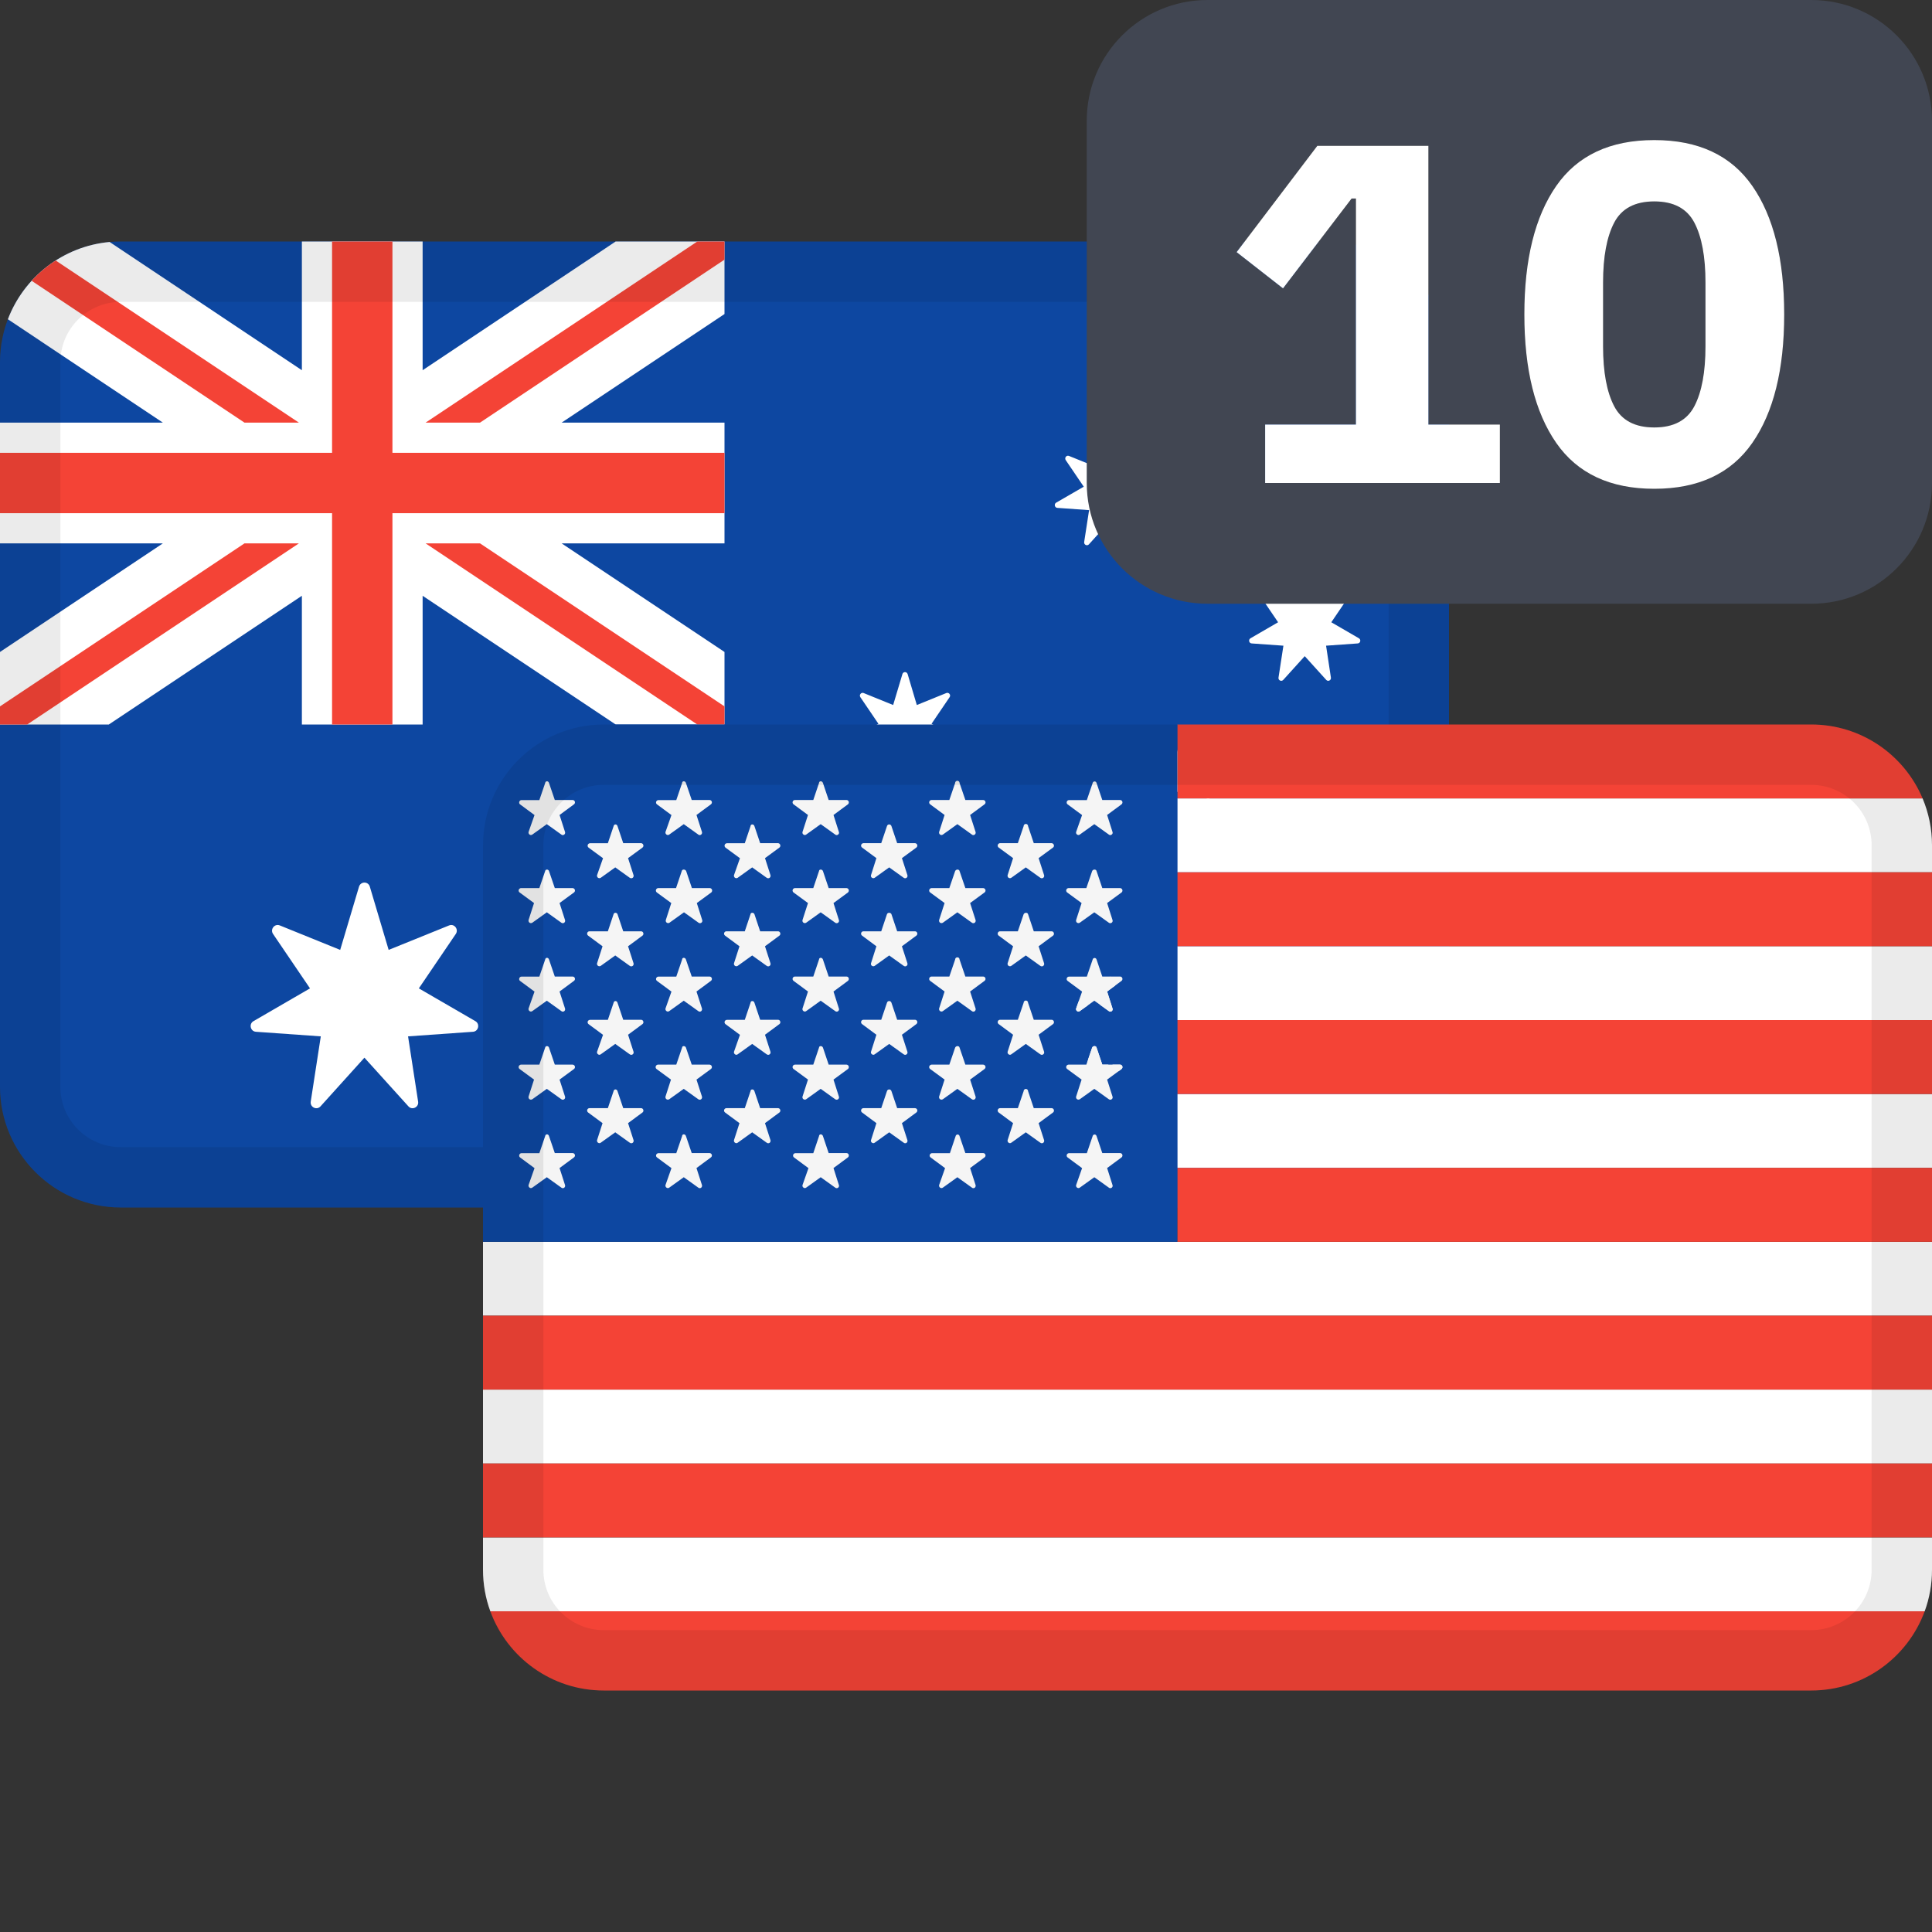
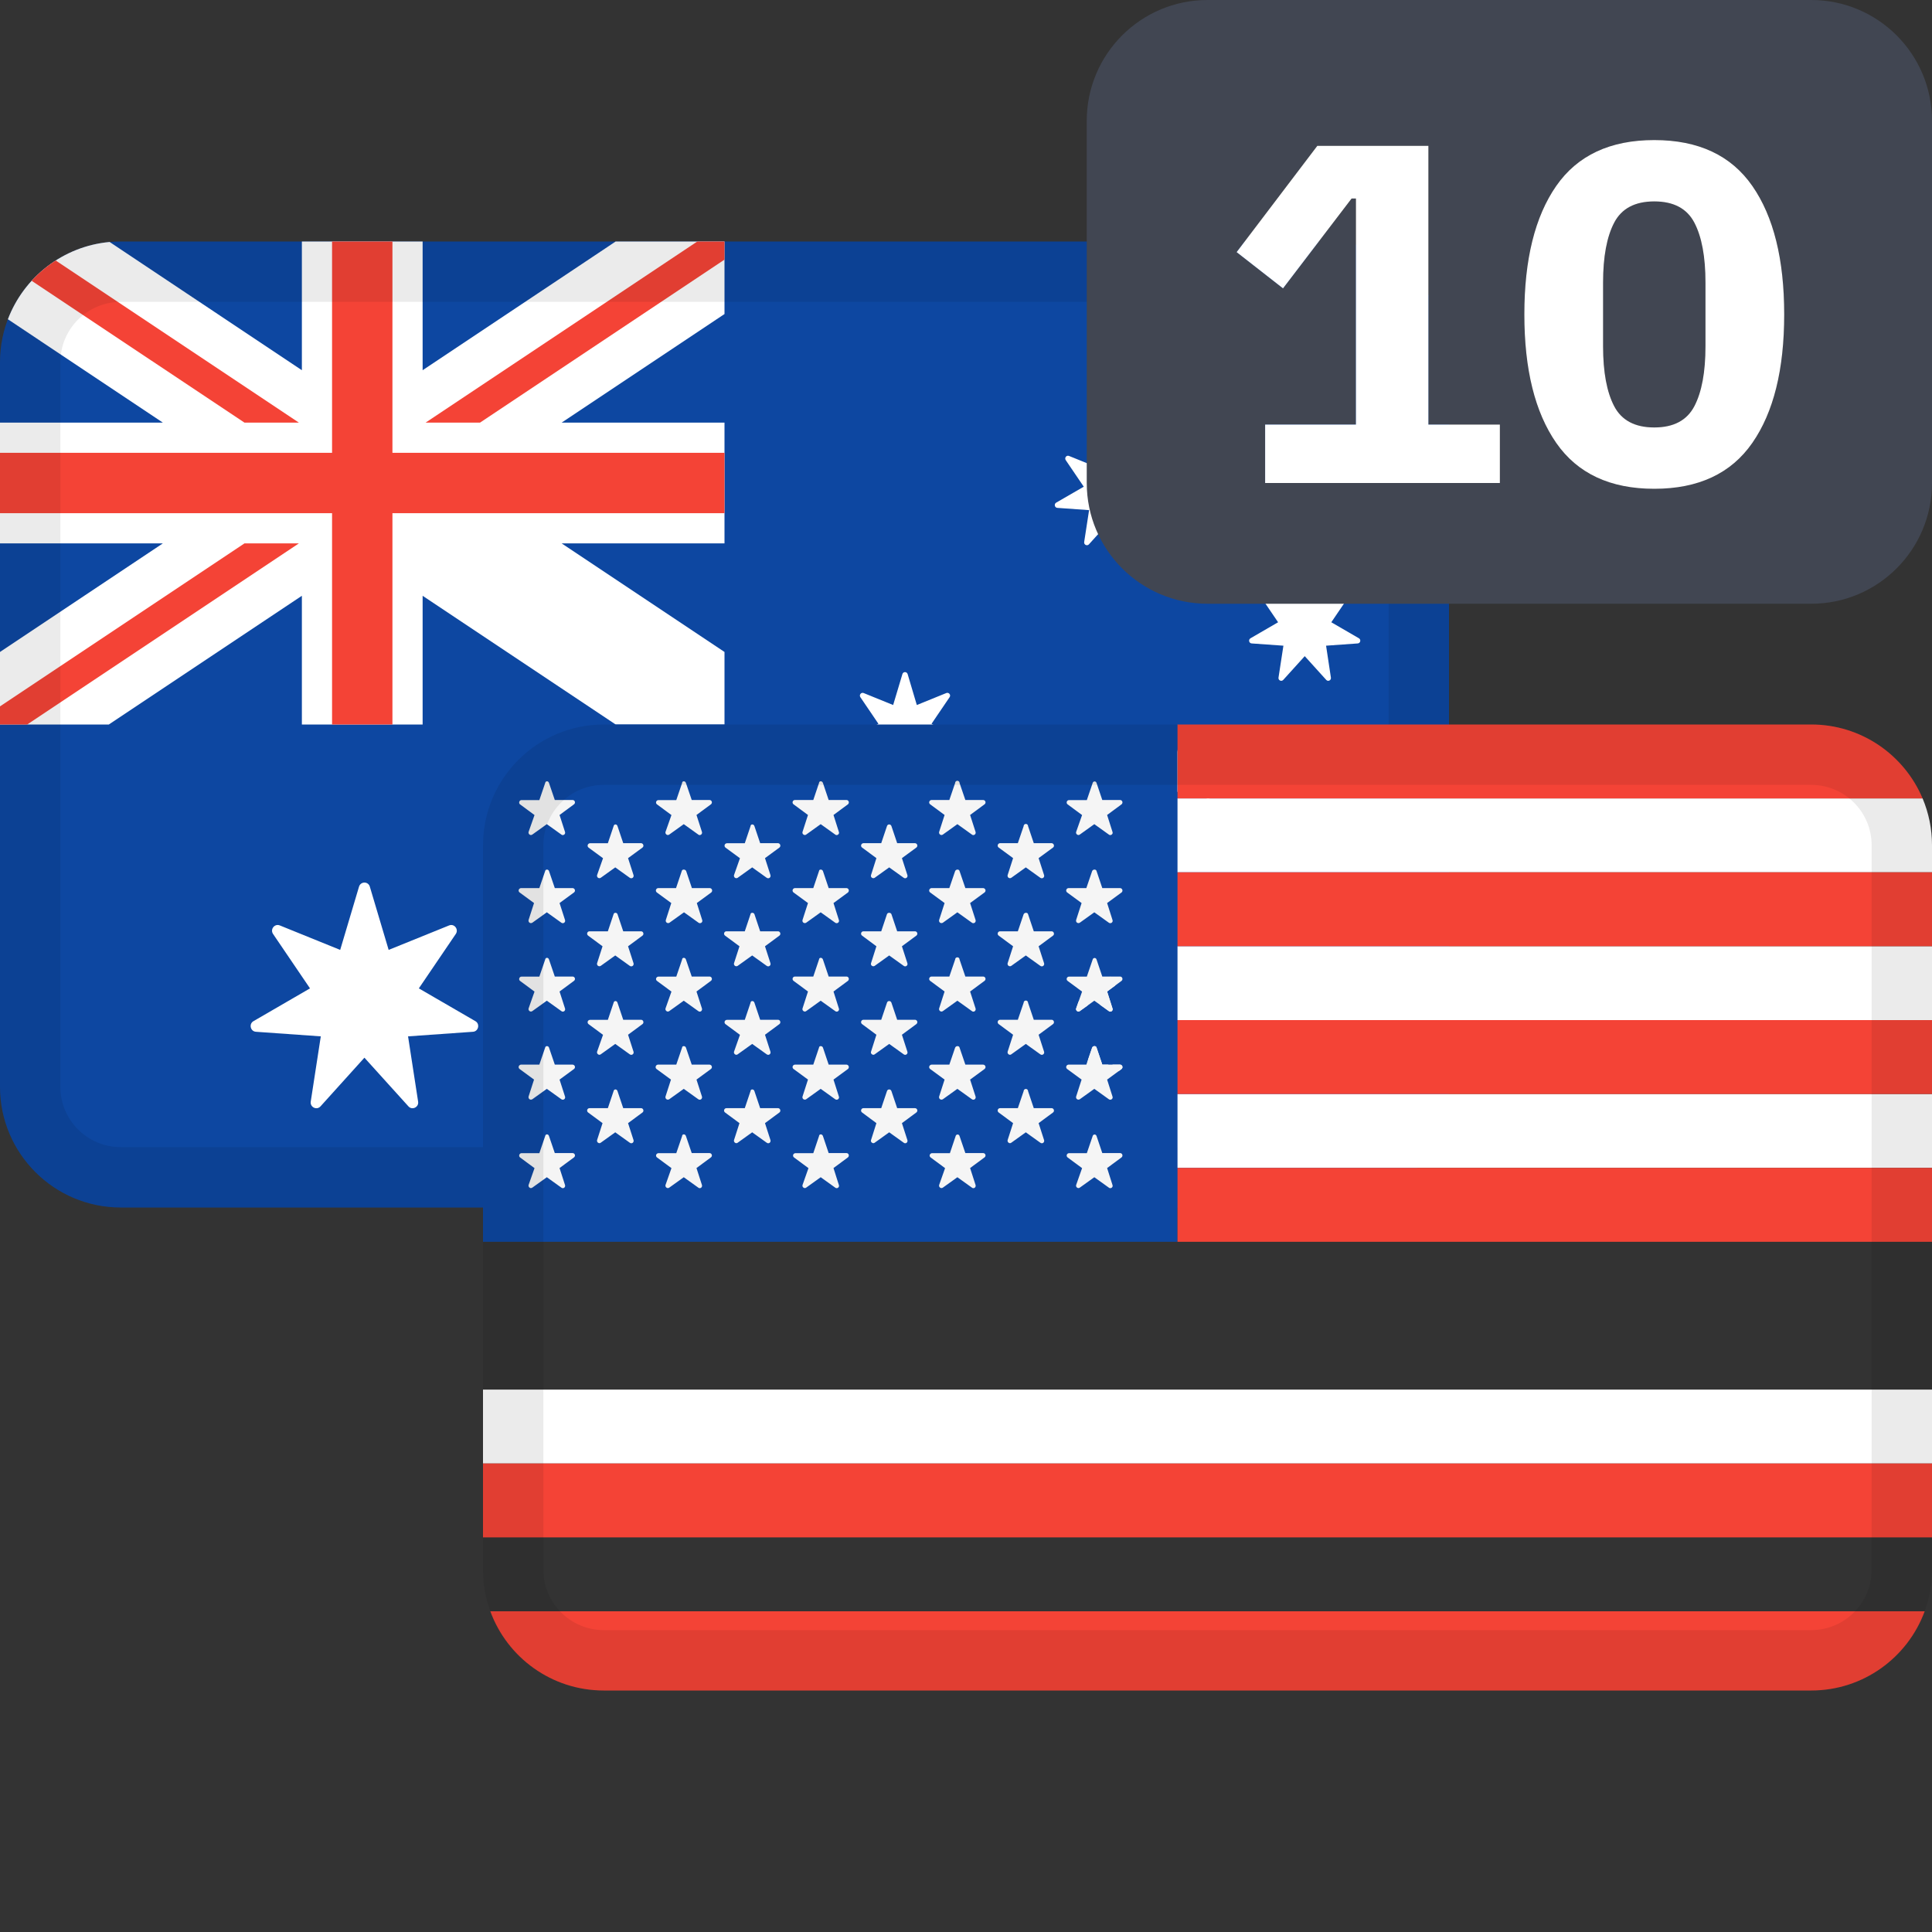
<svg xmlns="http://www.w3.org/2000/svg" width="24" height="24" viewBox="0 0 24 24" fill="none">
  <rect x="0" y="0" width="24" height="24" fill="#333333" stroke="none" />
  <path d="M0 4.5C0 3.672 0.672 3 1.5 3H16.5C17.328 3 18 3.672 18 4.5V13.5C18 14.328 17.328 15 16.5 15H1.5C0.672 15 0 14.328 0 13.5V4.5Z" fill="#0D47A1" />
  <path d="M4.594 11.014L4.828 11.8L5.579 11.496C5.643 11.47 5.701 11.544 5.662 11.602L5.203 12.278L5.905 12.685C5.965 12.719 5.944 12.812 5.876 12.817L5.069 12.874L5.194 13.685C5.205 13.754 5.12 13.795 5.074 13.744L4.527 13.139L3.981 13.744C3.934 13.795 3.85 13.754 3.86 13.685L3.985 12.874L3.179 12.817C3.11 12.812 3.089 12.719 3.149 12.685L3.851 12.278L3.392 11.602C3.353 11.544 3.411 11.47 3.476 11.496L4.226 11.8L4.46 11.014C4.481 10.947 4.574 10.947 4.594 11.014ZM13.826 12.157L13.941 12.541L14.307 12.393C14.339 12.38 14.367 12.416 14.348 12.444L14.124 12.774L14.467 12.973C14.496 12.99 14.486 13.035 14.452 13.038L14.059 13.066L14.119 13.462C14.124 13.496 14.083 13.516 14.061 13.491L13.794 13.195L13.527 13.491C13.504 13.516 13.463 13.496 13.468 13.462L13.529 13.066L13.135 13.038C13.101 13.035 13.091 12.99 13.12 12.973L13.463 12.774L13.239 12.444C13.22 12.416 13.248 12.38 13.28 12.393L13.646 12.541L13.761 12.157C13.771 12.124 13.816 12.124 13.826 12.157ZM14.711 9.063C14.723 9.027 14.774 9.027 14.786 9.063L14.878 9.343L15.168 9.346C15.206 9.346 15.221 9.395 15.191 9.417L14.957 9.593L15.045 9.874C15.056 9.91 15.015 9.94 14.985 9.918L14.749 9.747L14.512 9.918C14.482 9.94 14.441 9.91 14.452 9.874L14.54 9.593L14.306 9.417C14.276 9.395 14.292 9.346 14.329 9.346L14.62 9.343L14.711 9.063ZM11.275 8.374L11.389 8.758L11.756 8.609C11.787 8.597 11.816 8.633 11.796 8.661L11.572 8.991L11.915 9.19C11.944 9.207 11.934 9.252 11.901 9.255L11.507 9.282L11.568 9.679C11.573 9.712 11.532 9.733 11.509 9.707L11.242 9.412L10.975 9.707C10.952 9.732 10.911 9.712 10.916 9.679L10.977 9.282L10.584 9.255C10.55 9.252 10.54 9.207 10.569 9.19L10.912 8.991L10.688 8.661C10.669 8.633 10.697 8.597 10.728 8.609L11.095 8.758L11.21 8.374C11.219 8.341 11.265 8.341 11.275 8.374ZM16.24 7.113L16.355 7.497L16.721 7.348C16.753 7.336 16.781 7.372 16.762 7.4L16.538 7.73L16.881 7.929C16.91 7.946 16.9 7.991 16.866 7.993L16.473 8.021L16.533 8.418C16.538 8.451 16.497 8.471 16.475 8.446L16.208 8.151L15.941 8.446C15.918 8.471 15.877 8.451 15.882 8.418L15.943 8.021L15.549 7.993C15.515 7.991 15.505 7.946 15.534 7.929L15.877 7.73L15.653 7.4C15.634 7.372 15.663 7.336 15.694 7.348L16.061 7.497L16.175 7.113C16.185 7.08 16.23 7.08 16.24 7.113ZM13.826 5.428L13.941 5.812L14.307 5.664C14.339 5.651 14.367 5.687 14.348 5.716L14.124 6.046L14.467 6.244C14.496 6.261 14.486 6.307 14.452 6.309L14.059 6.337L14.119 6.733C14.124 6.767 14.083 6.787 14.061 6.762L13.794 6.466L13.527 6.762C13.504 6.787 13.463 6.767 13.468 6.733L13.529 6.337L13.135 6.309C13.101 6.307 13.091 6.261 13.12 6.244L13.463 6.046L13.239 5.716C13.22 5.687 13.248 5.651 13.28 5.664L13.646 5.812L13.761 5.428C13.771 5.396 13.816 5.396 13.826 5.428Z" fill="white" />
  <path d="M3.75 3V4.599L1.362 3.006C0.782 3.059 0.297 3.443 0.098 3.966L2.023 5.25H1.92225e-06L0 6.75H2.023L1.92225e-06 8.099V9H1.352L3.75 7.401V9H5.25V7.401L7.648 9H9V8.099L6.977 6.75H9V5.25H6.977L9 3.901V3H7.648L5.25 4.599V3H3.75Z" fill="white" />
  <path d="M4.125 3V5.625H0V6.375H4.125V9H4.875V6.375H9V5.625H4.875V3H4.125Z" fill="#F44336" />
  <path d="M8.662 3L5.287 5.25H5.963L9 3.225V3H8.662Z" fill="#F44336" />
  <path d="M1.92225e-06 9L0.338 9L3.713 6.75H3.037L0 8.775L1.92225e-06 9Z" fill="#F44336" />
  <path d="M0.393 3.488L3.037 5.25H3.713L0.692 3.236C0.582 3.307 0.481 3.391 0.393 3.488Z" fill="#F44336" />
-   <path d="M5.963 6.75L9 8.775V9L8.662 9L5.287 6.75H5.963Z" fill="#F44336" />
  <path fill-rule="evenodd" clip-rule="evenodd" d="M16.5 3.75H1.5C1.086 3.75 0.75 4.086 0.75 4.5V13.5C0.75 13.914 1.086 14.25 1.5 14.25H16.5C16.914 14.25 17.25 13.914 17.25 13.5V4.5C17.25 4.086 16.914 3.75 16.5 3.75ZM1.5 3C0.672 3 0 3.672 0 4.5V13.5C0 14.328 0.672 15 1.5 15H16.5C17.328 15 18 14.328 18 13.5V4.5C18 3.672 17.328 3 16.5 3H1.5Z" fill="black" fill-opacity="0.08" />
-   <path d="M6 15.426V16.344H24V15.426H6Z" fill="white" />
  <path d="M14.625 14.508H24V13.59H14.625V14.508Z" fill="white" />
  <path d="M14.625 12.672H24V11.754H14.625V12.672Z" fill="white" />
  <path d="M14.625 10.836H24V10.5C24 10.294 23.958 10.097 23.883 9.918H14.625V10.836Z" fill="white" />
  <path d="M24 17.262H6V18.18H24V17.262Z" fill="white" />
-   <path d="M6 19.098H24V19.5C24 19.681 23.968 19.855 23.909 20.016H6.091C6.032 19.855 6 19.681 6 19.5V19.098Z" fill="white" />
  <path d="M22.5 9H14.625V9.918H23.883C23.656 9.379 23.122 9 22.5 9Z" fill="#F44336" />
  <path d="M14.625 15.426H24V14.508H14.625V15.426Z" fill="#F44336" />
  <path d="M14.625 13.59H24V12.672H14.625V13.59Z" fill="#F44336" />
  <path d="M14.625 11.754H24V10.836H14.625V11.754Z" fill="#F44336" />
-   <path d="M6 16.344H24V17.262H6V16.344Z" fill="#F44336" />
  <path d="M24 18.18H6V19.098H24V18.18Z" fill="#F44336" />
  <path d="M6.091 20.016H23.909C23.698 20.59 23.147 21 22.5 21H7.5C6.853 21 6.301 20.59 6.091 20.016Z" fill="#F44336" />
  <path fill-rule="evenodd" clip-rule="evenodd" d="M14.625 9H7.5C6.672 9 6 9.672 6 10.5V15.426H14.625V9ZM6.892 14.324L6.82 14.113C6.812 14.084 6.776 14.084 6.772 14.114L6.7 14.325H6.478C6.466 14.325 6.455 14.334 6.451 14.345C6.447 14.357 6.45 14.37 6.46 14.378L6.64 14.511L6.566 14.721C6.564 14.729 6.566 14.738 6.57 14.745C6.572 14.748 6.575 14.751 6.578 14.753C6.588 14.761 6.602 14.761 6.613 14.753L6.793 14.624L6.973 14.753C6.983 14.762 6.997 14.762 7.008 14.755C7.019 14.747 7.023 14.733 7.019 14.721L6.951 14.51L7.131 14.377C7.136 14.373 7.139 14.369 7.141 14.363C7.143 14.357 7.143 14.351 7.141 14.344C7.137 14.332 7.126 14.324 7.113 14.324H6.892ZM13.622 14.113C13.619 14.101 13.608 14.093 13.597 14.093C13.585 14.094 13.575 14.102 13.573 14.114L13.501 14.325H13.28C13.267 14.325 13.256 14.334 13.252 14.345C13.25 14.352 13.25 14.358 13.252 14.364C13.254 14.37 13.257 14.375 13.262 14.378L13.442 14.511L13.368 14.721C13.365 14.733 13.369 14.746 13.38 14.753C13.39 14.761 13.404 14.761 13.414 14.753L13.594 14.624L13.774 14.753C13.784 14.762 13.799 14.762 13.809 14.755C13.82 14.747 13.825 14.733 13.82 14.721L13.753 14.51L13.933 14.377C13.938 14.373 13.942 14.366 13.943 14.359C13.944 14.354 13.944 14.349 13.942 14.344C13.938 14.332 13.927 14.324 13.915 14.324H13.693L13.622 14.113ZM11.92 14.113C11.917 14.101 11.907 14.093 11.895 14.093C11.883 14.094 11.873 14.102 11.871 14.114L11.8 14.325H11.578C11.566 14.325 11.555 14.334 11.55 14.345C11.546 14.357 11.55 14.37 11.56 14.378L11.74 14.511L11.666 14.721C11.663 14.733 11.668 14.746 11.678 14.753C11.688 14.761 11.702 14.761 11.713 14.753L11.893 14.624L12.073 14.753C12.083 14.762 12.097 14.762 12.108 14.755C12.118 14.747 12.123 14.733 12.119 14.721L12.051 14.51L12.231 14.377C12.241 14.369 12.245 14.356 12.241 14.344C12.237 14.332 12.226 14.324 12.213 14.324H11.992L11.92 14.113ZM8.593 14.324L8.521 14.113C8.513 14.084 8.473 14.084 8.473 14.114L8.401 14.325H8.179C8.167 14.325 8.156 14.334 8.151 14.345C8.147 14.357 8.151 14.37 8.161 14.378L8.341 14.511L8.267 14.721C8.264 14.733 8.269 14.746 8.279 14.753C8.289 14.761 8.303 14.761 8.314 14.753L8.494 14.624L8.674 14.753C8.684 14.762 8.698 14.762 8.709 14.755C8.719 14.747 8.724 14.733 8.72 14.721L8.652 14.51L8.832 14.377C8.835 14.374 8.838 14.371 8.84 14.367C8.843 14.36 8.844 14.352 8.842 14.344C8.838 14.335 8.831 14.328 8.822 14.325C8.82 14.324 8.817 14.324 8.814 14.324H8.593ZM10.294 14.324L10.223 14.113C10.214 14.084 10.175 14.084 10.174 14.114L10.103 14.325H9.881C9.868 14.325 9.857 14.334 9.853 14.345C9.849 14.357 9.853 14.37 9.863 14.378L10.043 14.511L9.969 14.721C9.967 14.728 9.968 14.735 9.971 14.741C9.973 14.746 9.976 14.75 9.981 14.753C9.991 14.761 10.005 14.761 10.015 14.753L10.195 14.624L10.375 14.753C10.385 14.762 10.4 14.762 10.41 14.755C10.421 14.747 10.426 14.733 10.421 14.721L10.354 14.51L10.534 14.377C10.543 14.369 10.547 14.356 10.543 14.344C10.539 14.332 10.528 14.324 10.516 14.324H10.294ZM7.742 13.766L7.671 13.555C7.663 13.526 7.627 13.526 7.622 13.555L7.551 13.766H7.323C7.31 13.766 7.299 13.774 7.295 13.786C7.291 13.798 7.295 13.811 7.305 13.819L7.485 13.952L7.417 14.163C7.414 14.175 7.419 14.188 7.429 14.195C7.439 14.203 7.453 14.203 7.463 14.195L7.643 14.066L7.823 14.195C7.834 14.204 7.848 14.204 7.859 14.197C7.869 14.189 7.874 14.175 7.87 14.163L7.802 13.952L7.982 13.819C7.992 13.811 7.995 13.798 7.991 13.786C7.987 13.774 7.976 13.766 7.964 13.766H7.742ZM12.771 13.555C12.771 13.545 12.766 13.536 12.757 13.531C12.749 13.526 12.738 13.526 12.73 13.531C12.721 13.536 12.716 13.545 12.716 13.555L12.644 13.766H12.423C12.41 13.766 12.399 13.774 12.395 13.786C12.391 13.798 12.395 13.811 12.405 13.819L12.585 13.952L12.517 14.163C12.514 14.175 12.519 14.188 12.529 14.195C12.539 14.203 12.553 14.203 12.563 14.195L12.743 14.066L12.923 14.195C12.934 14.204 12.948 14.204 12.959 14.197C12.964 14.193 12.968 14.187 12.97 14.18C12.972 14.175 12.972 14.169 12.97 14.163L12.902 13.952L13.082 13.819C13.092 13.811 13.095 13.798 13.091 13.786C13.087 13.774 13.076 13.766 13.064 13.766H12.842L12.771 13.555ZM11.145 13.766L11.074 13.555C11.065 13.526 11.026 13.526 11.018 13.555L10.947 13.766H10.726C10.719 13.766 10.713 13.768 10.709 13.772C10.704 13.775 10.7 13.78 10.698 13.786C10.697 13.79 10.696 13.795 10.697 13.799C10.697 13.807 10.701 13.814 10.708 13.819L10.887 13.952L10.82 14.163C10.816 14.175 10.821 14.188 10.832 14.195C10.842 14.203 10.856 14.203 10.866 14.195L11.046 14.066L11.226 14.195C11.236 14.204 11.251 14.204 11.261 14.197C11.272 14.189 11.276 14.175 11.272 14.163L11.204 13.952L11.384 13.819C11.394 13.811 11.398 13.798 11.394 13.786C11.39 13.774 11.379 13.766 11.366 13.766H11.145ZM9.443 13.766L9.372 13.555C9.364 13.526 9.324 13.526 9.323 13.555L9.252 13.766H9.024C9.011 13.766 9 13.774 8.996 13.786C8.992 13.798 8.996 13.811 9.006 13.819L9.186 13.952L9.118 14.163C9.117 14.169 9.117 14.176 9.119 14.181C9.121 14.187 9.125 14.192 9.13 14.195C9.135 14.199 9.14 14.201 9.146 14.201C9.152 14.201 9.159 14.199 9.164 14.195L9.344 14.066L9.524 14.195C9.535 14.204 9.549 14.204 9.56 14.197C9.57 14.189 9.575 14.175 9.571 14.163L9.503 13.952L9.683 13.819C9.693 13.811 9.696 13.798 9.692 13.786C9.688 13.774 9.677 13.766 9.665 13.766H9.443ZM8.593 13.225L8.521 13.014C8.513 12.989 8.473 12.989 8.473 13.014L8.401 13.225H8.173C8.161 13.226 8.15 13.234 8.146 13.246C8.142 13.258 8.145 13.271 8.155 13.279L8.335 13.411L8.267 13.622C8.264 13.635 8.269 13.648 8.279 13.655C8.289 13.662 8.303 13.662 8.314 13.655L8.494 13.526L8.674 13.655C8.676 13.656 8.678 13.658 8.68 13.659C8.69 13.663 8.7 13.662 8.709 13.656C8.719 13.648 8.724 13.635 8.72 13.622L8.652 13.411L8.832 13.279C8.842 13.271 8.846 13.258 8.842 13.246C8.838 13.234 8.827 13.226 8.814 13.225H8.593ZM13.693 13.225L13.622 13.014C13.617 12.989 13.577 12.989 13.567 13.014L13.495 13.225H13.274C13.261 13.226 13.25 13.234 13.246 13.246C13.242 13.258 13.246 13.271 13.256 13.279L13.436 13.411L13.368 13.622C13.365 13.635 13.369 13.648 13.38 13.655C13.39 13.662 13.404 13.662 13.414 13.655L13.594 13.526L13.774 13.655C13.784 13.663 13.799 13.663 13.809 13.656C13.815 13.652 13.819 13.646 13.821 13.639C13.822 13.634 13.822 13.628 13.82 13.622L13.753 13.411L13.933 13.279C13.942 13.271 13.946 13.258 13.942 13.246C13.938 13.234 13.927 13.226 13.915 13.225H13.693ZM6.892 13.225L6.82 13.014C6.812 12.989 6.776 12.989 6.772 13.014L6.7 13.225H6.472C6.46 13.226 6.449 13.234 6.444 13.246C6.44 13.258 6.444 13.271 6.454 13.279L6.634 13.411L6.566 13.622C6.563 13.635 6.568 13.648 6.578 13.655C6.588 13.662 6.602 13.662 6.613 13.655L6.793 13.526L6.973 13.655C6.983 13.663 6.997 13.663 7.008 13.656C7.019 13.648 7.023 13.635 7.019 13.622L6.951 13.411L7.131 13.279C7.141 13.271 7.145 13.258 7.141 13.246C7.137 13.234 7.126 13.226 7.113 13.225H6.892ZM11.992 13.225L11.92 13.014C11.917 13 11.903 12.994 11.889 12.996C11.879 12.998 11.87 13.004 11.865 13.014L11.793 13.225H11.572C11.567 13.225 11.563 13.227 11.559 13.229C11.552 13.232 11.547 13.238 11.544 13.246C11.54 13.258 11.544 13.271 11.554 13.279L11.734 13.411L11.666 13.622C11.663 13.635 11.668 13.648 11.678 13.655C11.688 13.662 11.702 13.662 11.713 13.655L11.893 13.526L12.073 13.655C12.083 13.663 12.097 13.663 12.108 13.656C12.118 13.648 12.123 13.635 12.119 13.622L12.051 13.411L12.231 13.279C12.241 13.271 12.245 13.258 12.241 13.246C12.237 13.234 12.226 13.226 12.213 13.225H11.992ZM10.294 13.225L10.223 13.014C10.214 12.989 10.175 12.989 10.174 13.014L10.103 13.225H9.875C9.862 13.226 9.851 13.234 9.847 13.246C9.843 13.258 9.847 13.271 9.857 13.279L10.037 13.411L9.969 13.622C9.966 13.635 9.97 13.648 9.981 13.655C9.991 13.662 10.005 13.662 10.015 13.655L10.195 13.526L10.375 13.655C10.385 13.663 10.4 13.663 10.41 13.656C10.421 13.648 10.426 13.635 10.421 13.622L10.354 13.411L10.534 13.279C10.543 13.271 10.547 13.258 10.543 13.246C10.539 13.234 10.528 13.226 10.516 13.225H10.294ZM7.742 12.668L7.671 12.457C7.663 12.428 7.627 12.428 7.622 12.458L7.551 12.669H7.329C7.316 12.669 7.305 12.678 7.301 12.689C7.297 12.701 7.301 12.714 7.311 12.722L7.491 12.855L7.417 13.065C7.414 13.077 7.419 13.09 7.429 13.097C7.439 13.105 7.453 13.105 7.463 13.097L7.643 12.968L7.823 13.097C7.834 13.105 7.848 13.106 7.859 13.098C7.869 13.091 7.874 13.077 7.87 13.065L7.802 12.854L7.982 12.721C7.992 12.713 7.995 12.7 7.991 12.688C7.987 12.676 7.976 12.668 7.964 12.668H7.742ZM12.771 12.457C12.771 12.441 12.759 12.429 12.743 12.429C12.731 12.429 12.721 12.437 12.717 12.448C12.716 12.45 12.716 12.454 12.716 12.457L12.644 12.668H12.423C12.418 12.668 12.414 12.669 12.41 12.671C12.403 12.675 12.398 12.681 12.395 12.688C12.391 12.7 12.395 12.713 12.405 12.721L12.585 12.854L12.517 13.065C12.514 13.077 12.519 13.09 12.529 13.097C12.535 13.102 12.542 13.104 12.55 13.103C12.554 13.102 12.559 13.1 12.563 13.097L12.743 12.968L12.923 13.097C12.934 13.105 12.948 13.106 12.959 13.098C12.969 13.091 12.974 13.077 12.97 13.065L12.902 12.854L13.082 12.721C13.092 12.713 13.095 12.7 13.091 12.688C13.087 12.676 13.076 12.668 13.064 12.668H12.842L12.771 12.457ZM11.145 12.668L11.074 12.457C11.065 12.428 11.026 12.428 11.018 12.457L10.947 12.668H10.726C10.72 12.668 10.714 12.67 10.71 12.673C10.704 12.676 10.7 12.682 10.698 12.688C10.694 12.7 10.698 12.713 10.708 12.721L10.887 12.854L10.82 13.065C10.817 13.074 10.819 13.083 10.824 13.09C10.826 13.093 10.829 13.095 10.832 13.097C10.842 13.105 10.856 13.105 10.866 13.097L11.046 12.968L11.226 13.097C11.236 13.105 11.251 13.106 11.261 13.098C11.272 13.091 11.276 13.077 11.272 13.065L11.204 12.854L11.384 12.721C11.394 12.713 11.398 12.7 11.394 12.688C11.39 12.676 11.379 12.668 11.366 12.668H11.145ZM9.443 12.668L9.372 12.457C9.364 12.428 9.324 12.428 9.323 12.458L9.252 12.669H9.03C9.017 12.669 9.006 12.678 9.002 12.689C9 12.697 9 12.705 9.004 12.712C9.005 12.716 9.008 12.72 9.012 12.722L9.192 12.855L9.118 13.065C9.115 13.077 9.12 13.09 9.13 13.097C9.14 13.105 9.154 13.105 9.164 13.097L9.344 12.968L9.524 13.097C9.535 13.105 9.549 13.106 9.56 13.098C9.57 13.091 9.575 13.077 9.571 13.065L9.503 12.854L9.683 12.721C9.693 12.713 9.696 12.7 9.692 12.688C9.688 12.676 9.677 12.668 9.665 12.668H9.443ZM8.593 12.131L8.521 11.92C8.513 11.891 8.473 11.891 8.473 11.921L8.401 12.132H8.179C8.171 12.132 8.163 12.136 8.158 12.142C8.155 12.145 8.153 12.149 8.151 12.152C8.147 12.164 8.151 12.178 8.161 12.185L8.341 12.318L8.267 12.528C8.264 12.54 8.269 12.553 8.279 12.56C8.289 12.568 8.303 12.568 8.314 12.56L8.494 12.431L8.674 12.56C8.684 12.569 8.698 12.569 8.709 12.562C8.719 12.554 8.724 12.54 8.72 12.528L8.652 12.317L8.832 12.184C8.837 12.18 8.841 12.174 8.843 12.167C8.844 12.162 8.843 12.156 8.842 12.151C8.84 12.145 8.836 12.14 8.832 12.137C8.827 12.133 8.82 12.131 8.814 12.131H8.593ZM13.608 11.903C13.605 11.901 13.601 11.9 13.597 11.9C13.585 11.901 13.575 11.909 13.573 11.921L13.501 12.132H13.28C13.267 12.132 13.256 12.14 13.252 12.152C13.248 12.164 13.252 12.178 13.262 12.185L13.442 12.318L13.368 12.528C13.365 12.54 13.369 12.553 13.38 12.56C13.39 12.568 13.404 12.568 13.414 12.56L13.594 12.431L13.774 12.56C13.78 12.565 13.786 12.567 13.793 12.567C13.799 12.567 13.805 12.565 13.809 12.562C13.816 12.557 13.819 12.551 13.821 12.544C13.822 12.539 13.822 12.533 13.82 12.528L13.753 12.317L13.933 12.184C13.942 12.176 13.946 12.163 13.942 12.151C13.938 12.139 13.927 12.131 13.915 12.131H13.693L13.622 11.92C13.62 11.912 13.615 11.906 13.608 11.903ZM11.92 11.92C11.92 11.904 11.908 11.892 11.893 11.892C11.877 11.892 11.865 11.904 11.865 11.92L11.793 12.131H11.572C11.559 12.131 11.549 12.139 11.544 12.151C11.54 12.163 11.544 12.176 11.554 12.184L11.734 12.317L11.666 12.528C11.663 12.54 11.668 12.553 11.678 12.56C11.688 12.568 11.702 12.568 11.713 12.56L11.893 12.431L12.073 12.56C12.077 12.564 12.083 12.566 12.088 12.567C12.095 12.567 12.102 12.566 12.108 12.562C12.118 12.554 12.123 12.54 12.119 12.528L12.051 12.317L12.231 12.184C12.241 12.176 12.245 12.163 12.241 12.151C12.237 12.139 12.226 12.131 12.213 12.131H11.992L11.92 11.92ZM6.892 12.131L6.82 11.92C6.812 11.891 6.776 11.891 6.772 11.921L6.7 12.132H6.478C6.466 12.132 6.455 12.14 6.451 12.152C6.447 12.164 6.45 12.178 6.46 12.185L6.64 12.318L6.566 12.528C6.563 12.54 6.568 12.553 6.578 12.56C6.585 12.565 6.593 12.567 6.601 12.565C6.605 12.565 6.609 12.563 6.613 12.56L6.793 12.431L6.973 12.56C6.983 12.569 6.997 12.569 7.008 12.562C7.019 12.554 7.023 12.54 7.019 12.528L6.951 12.317L7.131 12.184C7.141 12.176 7.145 12.163 7.141 12.151C7.137 12.139 7.126 12.131 7.113 12.131H6.892ZM10.294 12.131L10.223 11.92C10.214 11.891 10.175 11.891 10.174 11.92L10.103 12.131H9.875C9.862 12.131 9.851 12.139 9.847 12.151C9.845 12.158 9.845 12.164 9.847 12.17C9.849 12.176 9.852 12.181 9.857 12.184L10.037 12.317L9.969 12.528C9.966 12.54 9.97 12.553 9.981 12.56C9.986 12.564 9.992 12.566 9.998 12.566C10.004 12.566 10.01 12.564 10.015 12.56L10.195 12.431L10.375 12.56C10.385 12.569 10.4 12.569 10.41 12.562C10.421 12.554 10.426 12.54 10.421 12.528L10.354 12.317L10.534 12.184C10.543 12.176 10.547 12.163 10.543 12.151C10.539 12.139 10.528 12.131 10.516 12.131H10.294ZM7.742 11.569L7.671 11.357C7.663 11.333 7.627 11.333 7.622 11.357L7.551 11.569H7.323C7.318 11.569 7.312 11.57 7.308 11.573C7.302 11.577 7.298 11.582 7.295 11.589C7.291 11.601 7.295 11.614 7.305 11.622L7.485 11.755L7.417 11.966C7.414 11.978 7.419 11.991 7.429 11.998C7.439 12.005 7.453 12.005 7.463 11.998L7.643 11.869L7.823 11.998C7.834 12.006 7.848 12.007 7.859 11.999C7.869 11.992 7.874 11.978 7.87 11.966L7.802 11.755L7.982 11.622C7.992 11.614 7.995 11.601 7.991 11.589C7.987 11.577 7.976 11.569 7.964 11.569H7.742ZM11.145 11.569L11.074 11.357C11.065 11.333 11.026 11.333 11.018 11.357L10.947 11.569H10.726C10.713 11.569 10.702 11.577 10.698 11.589C10.695 11.596 10.696 11.604 10.699 11.611C10.701 11.615 10.704 11.619 10.708 11.622L10.887 11.755L10.82 11.966C10.816 11.978 10.821 11.991 10.832 11.998C10.842 12.005 10.856 12.005 10.866 11.998L11.046 11.869L11.226 11.998C11.231 12.002 11.236 12.004 11.242 12.005C11.249 12.005 11.255 12.003 11.261 11.999C11.272 11.992 11.276 11.978 11.272 11.966L11.204 11.755L11.384 11.622C11.389 11.618 11.393 11.613 11.395 11.607C11.396 11.601 11.396 11.595 11.394 11.589C11.39 11.577 11.379 11.569 11.366 11.569H11.145ZM9.443 11.569L9.372 11.357C9.364 11.333 9.324 11.333 9.323 11.357L9.252 11.569H9.024C9.011 11.569 9 11.577 8.996 11.589C8.992 11.601 8.996 11.614 9.006 11.622L9.186 11.755L9.118 11.966C9.115 11.978 9.12 11.991 9.13 11.998C9.14 12.005 9.154 12.005 9.164 11.998L9.344 11.869L9.524 11.998C9.535 12.006 9.549 12.007 9.56 11.999C9.57 11.992 9.575 11.978 9.571 11.966L9.503 11.755L9.683 11.622C9.693 11.614 9.696 11.601 9.692 11.589C9.688 11.577 9.677 11.569 9.665 11.569H9.443ZM12.842 11.569L12.771 11.357C12.766 11.333 12.727 11.333 12.716 11.357L12.644 11.569H12.423C12.41 11.569 12.399 11.577 12.395 11.589C12.391 11.601 12.395 11.614 12.405 11.622L12.585 11.755L12.517 11.966C12.514 11.978 12.519 11.991 12.529 11.998C12.539 12.005 12.553 12.005 12.563 11.998L12.743 11.869L12.923 11.998C12.929 12.003 12.937 12.005 12.944 12.005C12.949 12.004 12.954 12.002 12.959 11.999C12.969 11.992 12.974 11.978 12.97 11.966L12.902 11.755L13.082 11.622C13.092 11.614 13.095 11.601 13.091 11.589C13.089 11.581 13.083 11.575 13.075 11.571C13.072 11.57 13.068 11.569 13.064 11.569H12.842ZM10.294 11.032L10.223 10.821C10.214 10.796 10.175 10.796 10.174 10.821L10.103 11.032H9.875C9.862 11.033 9.851 11.041 9.847 11.053C9.843 11.065 9.847 11.078 9.857 11.086L10.037 11.218L9.969 11.429C9.966 11.439 9.969 11.449 9.975 11.456C9.976 11.458 9.978 11.46 9.981 11.462C9.987 11.466 9.995 11.468 10.002 11.467C10.007 11.466 10.011 11.465 10.015 11.462L10.195 11.333L10.375 11.462C10.385 11.47 10.4 11.47 10.41 11.463C10.421 11.455 10.426 11.442 10.421 11.429L10.354 11.218L10.534 11.086C10.543 11.078 10.547 11.065 10.543 11.053C10.539 11.041 10.528 11.033 10.516 11.032H10.294ZM6.892 11.032L6.82 10.821C6.812 10.796 6.776 10.796 6.772 10.821L6.7 11.032H6.472C6.46 11.033 6.449 11.041 6.444 11.053C6.44 11.065 6.444 11.078 6.454 11.086L6.634 11.218L6.566 11.429C6.563 11.442 6.568 11.455 6.578 11.462C6.588 11.469 6.602 11.469 6.613 11.462L6.793 11.333L6.973 11.462C6.983 11.47 6.997 11.47 7.008 11.463C7.019 11.455 7.023 11.442 7.019 11.429L6.951 11.218L7.131 11.086C7.141 11.078 7.145 11.065 7.141 11.053C7.137 11.041 7.126 11.033 7.113 11.032H6.892ZM8.595 11.032L8.524 10.821C8.513 10.796 8.473 10.796 8.469 10.821L8.398 11.032H8.177C8.164 11.033 8.153 11.041 8.149 11.053C8.146 11.061 8.147 11.071 8.152 11.078C8.154 11.081 8.156 11.084 8.159 11.086L8.339 11.218L8.271 11.429C8.268 11.442 8.272 11.455 8.283 11.462C8.293 11.469 8.307 11.469 8.317 11.462L8.497 11.333L8.677 11.462C8.687 11.47 8.702 11.47 8.712 11.463C8.723 11.455 8.728 11.442 8.723 11.429L8.656 11.218L8.836 11.086C8.842 11.081 8.846 11.073 8.847 11.065C8.847 11.061 8.847 11.057 8.845 11.053C8.841 11.041 8.83 11.033 8.818 11.032H8.595ZM11.992 11.032L11.92 10.821C11.915 10.796 11.876 10.796 11.865 10.821L11.793 11.032H11.572C11.559 11.033 11.549 11.041 11.544 11.053C11.54 11.065 11.544 11.078 11.554 11.086L11.734 11.218L11.666 11.429C11.664 11.438 11.666 11.446 11.67 11.453C11.672 11.456 11.675 11.459 11.678 11.462C11.688 11.469 11.702 11.469 11.713 11.462L11.893 11.333L12.073 11.462C12.083 11.47 12.097 11.47 12.108 11.463C12.118 11.455 12.123 11.442 12.119 11.429L12.051 11.218L12.231 11.086C12.241 11.078 12.245 11.065 12.241 11.053C12.238 11.045 12.232 11.039 12.226 11.035C12.222 11.033 12.217 11.032 12.213 11.032H11.992ZM13.693 11.032L13.622 10.821C13.617 10.796 13.577 10.796 13.567 10.821L13.495 11.032H13.274C13.261 11.033 13.25 11.041 13.246 11.053C13.242 11.065 13.246 11.078 13.256 11.086L13.436 11.218L13.368 11.429C13.365 11.442 13.369 11.455 13.38 11.462C13.39 11.469 13.404 11.469 13.414 11.462L13.594 11.333L13.774 11.462C13.781 11.467 13.789 11.469 13.797 11.468C13.801 11.467 13.806 11.466 13.809 11.463C13.82 11.455 13.825 11.442 13.82 11.429L13.753 11.218L13.933 11.086C13.942 11.078 13.946 11.065 13.942 11.053C13.938 11.041 13.927 11.033 13.915 11.032H13.693ZM11.145 10.474L11.074 10.263C11.065 10.234 11.026 10.234 11.018 10.263L10.947 10.474H10.726C10.713 10.475 10.702 10.483 10.698 10.495C10.694 10.507 10.698 10.52 10.708 10.528L10.887 10.66L10.82 10.871C10.818 10.879 10.819 10.886 10.822 10.893C10.824 10.897 10.827 10.901 10.832 10.904C10.842 10.911 10.856 10.911 10.866 10.904L11.046 10.775L11.226 10.904C11.236 10.912 11.251 10.912 11.261 10.905C11.272 10.897 11.276 10.884 11.272 10.871L11.204 10.66L11.384 10.528C11.394 10.52 11.398 10.507 11.394 10.495C11.392 10.489 11.389 10.484 11.384 10.48C11.379 10.477 11.373 10.474 11.366 10.474H11.145ZM9.443 10.474L9.372 10.263C9.366 10.244 9.347 10.237 9.334 10.244C9.328 10.248 9.324 10.254 9.323 10.264L9.252 10.475H9.03C9.017 10.476 9.006 10.484 9.002 10.496C8.998 10.508 9.002 10.521 9.012 10.529L9.192 10.661L9.118 10.871C9.115 10.884 9.12 10.897 9.13 10.904C9.135 10.908 9.142 10.909 9.148 10.909C9.154 10.909 9.159 10.907 9.164 10.904L9.344 10.775L9.524 10.904C9.535 10.912 9.549 10.912 9.56 10.905C9.57 10.897 9.575 10.884 9.571 10.871L9.503 10.66L9.683 10.528C9.693 10.52 9.696 10.507 9.692 10.495C9.688 10.483 9.677 10.475 9.665 10.474H9.443ZM7.742 10.474L7.671 10.263C7.663 10.234 7.627 10.234 7.622 10.264L7.551 10.475H7.329C7.316 10.476 7.305 10.484 7.301 10.496C7.297 10.508 7.301 10.521 7.311 10.529L7.491 10.661L7.417 10.871C7.414 10.884 7.419 10.897 7.429 10.904C7.439 10.911 7.453 10.911 7.463 10.904L7.643 10.775L7.823 10.904C7.834 10.912 7.848 10.912 7.859 10.905C7.869 10.897 7.874 10.884 7.87 10.871L7.802 10.66L7.982 10.528C7.992 10.52 7.995 10.507 7.991 10.495C7.987 10.483 7.976 10.475 7.964 10.474H7.742ZM12.771 10.263C12.771 10.253 12.766 10.244 12.757 10.239C12.749 10.234 12.738 10.234 12.73 10.239C12.721 10.244 12.716 10.253 12.716 10.263L12.644 10.474H12.423C12.41 10.475 12.399 10.483 12.395 10.495C12.391 10.507 12.395 10.52 12.405 10.528L12.585 10.66L12.517 10.871C12.514 10.884 12.519 10.897 12.529 10.904C12.539 10.911 12.553 10.911 12.563 10.904L12.743 10.775L12.923 10.904C12.928 10.908 12.934 10.91 12.94 10.91C12.947 10.911 12.953 10.909 12.959 10.905C12.969 10.897 12.974 10.884 12.97 10.871L12.902 10.66L13.082 10.528C13.092 10.52 13.095 10.507 13.091 10.495C13.087 10.483 13.076 10.475 13.064 10.474H12.842L12.771 10.263ZM6.892 9.938L6.82 9.727C6.812 9.698 6.776 9.698 6.772 9.728L6.7 9.939H6.478C6.466 9.939 6.455 9.947 6.451 9.959C6.447 9.971 6.45 9.985 6.46 9.992L6.64 10.125L6.566 10.335C6.563 10.347 6.568 10.36 6.578 10.367C6.588 10.375 6.602 10.375 6.613 10.367L6.793 10.238L6.973 10.367C6.983 10.376 6.997 10.376 7.008 10.368C7.019 10.361 7.023 10.347 7.019 10.335L6.951 10.124L7.131 9.991C7.141 9.983 7.145 9.97 7.141 9.958C7.137 9.946 7.126 9.938 7.113 9.938H6.892ZM8.593 9.938L8.521 9.727C8.516 9.71 8.501 9.703 8.489 9.706C8.48 9.708 8.473 9.715 8.473 9.728L8.401 9.939H8.179C8.167 9.939 8.156 9.947 8.151 9.959C8.147 9.971 8.151 9.985 8.161 9.992L8.341 10.125L8.267 10.335C8.264 10.347 8.269 10.36 8.279 10.367C8.284 10.37 8.289 10.372 8.294 10.373C8.301 10.373 8.308 10.372 8.314 10.367L8.494 10.238L8.674 10.367C8.684 10.376 8.698 10.376 8.709 10.368C8.719 10.361 8.724 10.347 8.72 10.335L8.652 10.124L8.832 9.991C8.837 9.987 8.841 9.981 8.842 9.975C8.844 9.97 8.844 9.964 8.842 9.958C8.838 9.946 8.827 9.938 8.814 9.938H8.593ZM10.294 9.938L10.223 9.727C10.214 9.698 10.175 9.698 10.174 9.727L10.103 9.938H9.875C9.862 9.938 9.851 9.946 9.847 9.958C9.843 9.97 9.847 9.983 9.857 9.991L10.037 10.124L9.969 10.335C9.967 10.341 9.968 10.348 9.97 10.354C9.972 10.359 9.976 10.364 9.981 10.367C9.985 10.37 9.989 10.372 9.994 10.373C10.001 10.374 10.009 10.372 10.015 10.367L10.195 10.238L10.375 10.367C10.385 10.376 10.4 10.376 10.41 10.368C10.421 10.361 10.426 10.347 10.421 10.335L10.354 10.124L10.534 9.991C10.543 9.983 10.547 9.97 10.543 9.958C10.539 9.946 10.528 9.938 10.516 9.938H10.294ZM11.92 9.727C11.92 9.717 11.915 9.708 11.906 9.703C11.903 9.701 11.9 9.7 11.896 9.699C11.89 9.698 11.884 9.7 11.879 9.703C11.87 9.708 11.865 9.717 11.865 9.727L11.793 9.938H11.572C11.559 9.938 11.549 9.946 11.544 9.958C11.54 9.97 11.544 9.983 11.554 9.991L11.734 10.124L11.666 10.335C11.663 10.347 11.668 10.36 11.678 10.367C11.688 10.375 11.702 10.375 11.713 10.367L11.893 10.238L12.073 10.367C12.077 10.371 12.082 10.373 12.087 10.374C12.094 10.374 12.102 10.373 12.108 10.368C12.118 10.361 12.123 10.347 12.119 10.335L12.051 10.124L12.231 9.991C12.241 9.983 12.245 9.97 12.241 9.958C12.237 9.946 12.226 9.938 12.213 9.938H11.992L11.92 9.727ZM13.622 9.727C13.619 9.715 13.608 9.707 13.597 9.707C13.585 9.708 13.575 9.716 13.573 9.728L13.501 9.939H13.28C13.274 9.939 13.269 9.941 13.265 9.944C13.259 9.947 13.254 9.953 13.252 9.959C13.248 9.971 13.252 9.985 13.262 9.992L13.442 10.125L13.368 10.335C13.365 10.347 13.369 10.36 13.38 10.367C13.39 10.375 13.404 10.375 13.414 10.367L13.594 10.238L13.774 10.367C13.778 10.37 13.782 10.372 13.786 10.373C13.794 10.375 13.803 10.373 13.809 10.368C13.82 10.361 13.825 10.347 13.82 10.335L13.753 10.124L13.933 9.991C13.942 9.983 13.946 9.97 13.942 9.958C13.938 9.946 13.927 9.938 13.915 9.938H13.693L13.622 9.727Z" fill="#0D47A1" />
  <path d="M6.82 14.113L6.892 14.324H7.113C7.126 14.324 7.137 14.332 7.141 14.344C7.145 14.356 7.141 14.369 7.131 14.377L6.951 14.51L7.019 14.721C7.023 14.733 7.019 14.747 7.008 14.755C6.997 14.762 6.983 14.762 6.973 14.753L6.793 14.624L6.613 14.753C6.602 14.761 6.588 14.761 6.578 14.753C6.568 14.746 6.563 14.733 6.566 14.721L6.64 14.511L6.46 14.378C6.45 14.37 6.447 14.357 6.451 14.345C6.455 14.334 6.466 14.325 6.478 14.325H6.7L6.772 14.114C6.776 14.084 6.812 14.084 6.82 14.113ZM13.597 14.093C13.608 14.093 13.619 14.101 13.622 14.113L13.693 14.324H13.915C13.927 14.324 13.938 14.332 13.942 14.344C13.946 14.356 13.942 14.369 13.933 14.377L13.753 14.51L13.82 14.721C13.825 14.733 13.82 14.747 13.809 14.755C13.799 14.762 13.784 14.762 13.774 14.753L13.594 14.624L13.414 14.753C13.404 14.761 13.39 14.761 13.38 14.753C13.369 14.746 13.365 14.733 13.368 14.721L13.442 14.511L13.262 14.378C13.252 14.37 13.248 14.357 13.252 14.345C13.256 14.334 13.267 14.325 13.28 14.325H13.501L13.573 14.114C13.575 14.102 13.585 14.094 13.597 14.093ZM11.895 14.093C11.907 14.093 11.917 14.101 11.92 14.113L11.992 14.324H12.213C12.226 14.324 12.237 14.332 12.241 14.344C12.245 14.356 12.241 14.369 12.231 14.377L12.051 14.51L12.119 14.721C12.123 14.733 12.118 14.747 12.108 14.755C12.097 14.762 12.083 14.762 12.073 14.753L11.893 14.624L11.713 14.753C11.702 14.761 11.688 14.761 11.678 14.753C11.668 14.746 11.663 14.733 11.666 14.721L11.74 14.511L11.56 14.378C11.55 14.37 11.546 14.357 11.55 14.345C11.555 14.334 11.566 14.325 11.578 14.325H11.8L11.871 14.114C11.873 14.102 11.883 14.094 11.895 14.093ZM8.521 14.113L8.593 14.324H8.814C8.827 14.324 8.838 14.332 8.842 14.344C8.846 14.356 8.842 14.369 8.832 14.377L8.652 14.51L8.72 14.721C8.724 14.733 8.719 14.747 8.709 14.755C8.698 14.762 8.684 14.762 8.674 14.753L8.494 14.624L8.314 14.753C8.303 14.761 8.289 14.761 8.279 14.753C8.269 14.746 8.264 14.733 8.267 14.721L8.341 14.511L8.161 14.378C8.151 14.37 8.147 14.357 8.151 14.345C8.156 14.334 8.167 14.325 8.179 14.325H8.401L8.473 14.114C8.473 14.084 8.513 14.084 8.521 14.113ZM10.223 14.113L10.294 14.324H10.516C10.528 14.324 10.539 14.332 10.543 14.344C10.547 14.356 10.543 14.369 10.534 14.377L10.354 14.51L10.421 14.721C10.426 14.733 10.421 14.747 10.41 14.755C10.4 14.762 10.385 14.762 10.375 14.753L10.195 14.624L10.015 14.753C10.005 14.761 9.991 14.761 9.981 14.753C9.97 14.746 9.966 14.733 9.969 14.721L10.043 14.511L9.863 14.378C9.853 14.37 9.849 14.357 9.853 14.345C9.857 14.334 9.868 14.325 9.881 14.325H10.103L10.174 14.114C10.175 14.084 10.214 14.084 10.223 14.113ZM7.671 13.555L7.742 13.766H7.964C7.976 13.766 7.987 13.774 7.991 13.786C7.995 13.798 7.992 13.811 7.982 13.819L7.802 13.952L7.87 14.163C7.874 14.175 7.869 14.189 7.859 14.197C7.848 14.204 7.834 14.204 7.823 14.195L7.643 14.066L7.463 14.195C7.453 14.203 7.439 14.203 7.429 14.195C7.419 14.188 7.414 14.175 7.417 14.163L7.485 13.952L7.305 13.819C7.295 13.811 7.291 13.798 7.295 13.786C7.299 13.774 7.31 13.766 7.323 13.766H7.551L7.622 13.555C7.627 13.526 7.663 13.526 7.671 13.555ZM12.757 13.531C12.766 13.536 12.771 13.545 12.771 13.555L12.842 13.766H13.064C13.076 13.766 13.087 13.774 13.091 13.786C13.095 13.798 13.092 13.811 13.082 13.819L12.902 13.952L12.97 14.163C12.974 14.175 12.969 14.189 12.959 14.197C12.948 14.204 12.934 14.204 12.923 14.195L12.743 14.066L12.563 14.195C12.553 14.203 12.539 14.203 12.529 14.195C12.519 14.188 12.514 14.175 12.517 14.163L12.585 13.952L12.405 13.819C12.395 13.811 12.391 13.798 12.395 13.786C12.399 13.774 12.41 13.766 12.423 13.766H12.644L12.716 13.555C12.716 13.545 12.721 13.536 12.73 13.531C12.738 13.526 12.749 13.526 12.757 13.531ZM11.074 13.555L11.145 13.766H11.366C11.379 13.766 11.39 13.774 11.394 13.786C11.398 13.798 11.394 13.811 11.384 13.819L11.204 13.952L11.272 14.163C11.276 14.175 11.272 14.189 11.261 14.197C11.251 14.204 11.236 14.204 11.226 14.195L11.046 14.066L10.866 14.195C10.856 14.203 10.842 14.203 10.832 14.195C10.821 14.188 10.816 14.175 10.82 14.163L10.887 13.952L10.708 13.819C10.698 13.811 10.694 13.798 10.698 13.786C10.702 13.774 10.713 13.766 10.726 13.766H10.947L11.018 13.555C11.026 13.526 11.065 13.526 11.074 13.555ZM9.372 13.555L9.443 13.766H9.665C9.677 13.766 9.688 13.774 9.692 13.786C9.696 13.798 9.693 13.811 9.683 13.819L9.503 13.952L9.571 14.163C9.575 14.175 9.57 14.189 9.56 14.197C9.549 14.204 9.535 14.204 9.524 14.195L9.344 14.066L9.164 14.195C9.154 14.203 9.14 14.203 9.13 14.195C9.12 14.188 9.115 14.175 9.118 14.163L9.186 13.952L9.006 13.819C8.996 13.811 8.992 13.798 8.996 13.786C9 13.774 9.011 13.766 9.024 13.766H9.252L9.323 13.555C9.324 13.526 9.364 13.526 9.372 13.555ZM8.521 13.014L8.593 13.225H8.814C8.827 13.226 8.838 13.234 8.842 13.246C8.846 13.258 8.842 13.271 8.832 13.279L8.652 13.411L8.72 13.622C8.724 13.635 8.719 13.648 8.709 13.656C8.698 13.663 8.684 13.663 8.674 13.655L8.494 13.526L8.314 13.655C8.303 13.662 8.289 13.662 8.279 13.655C8.269 13.648 8.264 13.635 8.267 13.622L8.335 13.411L8.155 13.279C8.145 13.271 8.142 13.258 8.146 13.246C8.15 13.234 8.161 13.226 8.173 13.225H8.401L8.473 13.014C8.473 12.989 8.513 12.989 8.521 13.014ZM13.622 13.014L13.693 13.225H13.915C13.927 13.226 13.938 13.234 13.942 13.246C13.946 13.258 13.942 13.271 13.933 13.279L13.753 13.411L13.82 13.622C13.825 13.635 13.82 13.648 13.809 13.656C13.799 13.663 13.784 13.663 13.774 13.655L13.594 13.526L13.414 13.655C13.404 13.662 13.39 13.662 13.38 13.655C13.369 13.648 13.365 13.635 13.368 13.622L13.436 13.411L13.256 13.279C13.246 13.271 13.242 13.258 13.246 13.246C13.25 13.234 13.261 13.226 13.274 13.225H13.495L13.567 13.014C13.577 12.989 13.617 12.989 13.622 13.014ZM6.82 13.014L6.892 13.225H7.113C7.126 13.226 7.137 13.234 7.141 13.246C7.145 13.258 7.141 13.271 7.131 13.279L6.951 13.411L7.019 13.622C7.023 13.635 7.019 13.648 7.008 13.656C6.997 13.663 6.983 13.663 6.973 13.655L6.793 13.526L6.613 13.655C6.602 13.662 6.588 13.662 6.578 13.655C6.568 13.648 6.563 13.635 6.566 13.622L6.634 13.411L6.454 13.279C6.444 13.271 6.44 13.258 6.444 13.246C6.449 13.234 6.46 13.226 6.472 13.225H6.7L6.772 13.014C6.776 12.989 6.812 12.989 6.82 13.014ZM11.92 13.014L11.992 13.225H12.213C12.226 13.226 12.237 13.234 12.241 13.246C12.245 13.258 12.241 13.271 12.231 13.279L12.051 13.411L12.119 13.622C12.123 13.635 12.118 13.648 12.108 13.656C12.097 13.663 12.083 13.663 12.073 13.655L11.893 13.526L11.713 13.655C11.702 13.662 11.688 13.662 11.678 13.655C11.668 13.648 11.663 13.635 11.666 13.622L11.734 13.411L11.554 13.279C11.544 13.271 11.54 13.258 11.544 13.246C11.549 13.234 11.56 13.226 11.572 13.225H11.793L11.865 13.014C11.876 12.989 11.915 12.989 11.92 13.014ZM10.223 13.014L10.294 13.225H10.516C10.528 13.226 10.539 13.234 10.543 13.246C10.547 13.258 10.543 13.271 10.534 13.279L10.354 13.411L10.421 13.622C10.426 13.635 10.421 13.648 10.41 13.656C10.4 13.663 10.385 13.663 10.375 13.655L10.195 13.526L10.015 13.655C10.005 13.662 9.991 13.662 9.981 13.655C9.97 13.648 9.966 13.635 9.969 13.622L10.037 13.411L9.857 13.279C9.847 13.271 9.843 13.258 9.847 13.246C9.851 13.234 9.862 13.226 9.875 13.225H10.103L10.174 13.014C10.175 12.989 10.214 12.989 10.223 13.014ZM7.671 12.457L7.742 12.668H7.964C7.976 12.668 7.987 12.676 7.991 12.688C7.995 12.7 7.992 12.713 7.982 12.721L7.802 12.854L7.87 13.065C7.874 13.077 7.869 13.091 7.859 13.098C7.848 13.106 7.834 13.105 7.823 13.097L7.643 12.968L7.463 13.097C7.453 13.105 7.439 13.105 7.429 13.097C7.419 13.09 7.414 13.077 7.417 13.065L7.491 12.855L7.311 12.722C7.301 12.714 7.297 12.701 7.301 12.689C7.305 12.678 7.316 12.669 7.329 12.669H7.551L7.622 12.458C7.627 12.428 7.663 12.428 7.671 12.457ZM12.743 12.429C12.759 12.429 12.771 12.441 12.771 12.457L12.842 12.668H13.064C13.076 12.668 13.087 12.676 13.091 12.688C13.095 12.7 13.092 12.713 13.082 12.721L12.902 12.854L12.97 13.065C12.974 13.077 12.969 13.091 12.959 13.098C12.948 13.106 12.934 13.105 12.923 13.097L12.743 12.968L12.563 13.097C12.553 13.105 12.539 13.105 12.529 13.097C12.519 13.09 12.514 13.077 12.517 13.065L12.585 12.854L12.405 12.721C12.395 12.713 12.391 12.7 12.395 12.688C12.399 12.676 12.41 12.668 12.423 12.668H12.644L12.716 12.457C12.716 12.441 12.728 12.429 12.743 12.429ZM11.074 12.457L11.145 12.668H11.366C11.379 12.668 11.39 12.676 11.394 12.688C11.398 12.7 11.394 12.713 11.384 12.721L11.204 12.854L11.272 13.065C11.276 13.077 11.272 13.091 11.261 13.098C11.251 13.106 11.236 13.105 11.226 13.097L11.046 12.968L10.866 13.097C10.856 13.105 10.842 13.105 10.832 13.097C10.821 13.09 10.816 13.077 10.82 13.065L10.887 12.854L10.708 12.721C10.698 12.713 10.694 12.7 10.698 12.688C10.702 12.676 10.713 12.668 10.726 12.668H10.947L11.018 12.457C11.026 12.428 11.065 12.428 11.074 12.457ZM9.372 12.457L9.443 12.668H9.665C9.677 12.668 9.688 12.676 9.692 12.688C9.696 12.7 9.693 12.713 9.683 12.721L9.503 12.854L9.571 13.065C9.575 13.077 9.57 13.091 9.56 13.098C9.549 13.106 9.535 13.105 9.524 13.097L9.344 12.968L9.164 13.097C9.154 13.105 9.14 13.105 9.13 13.097C9.12 13.09 9.115 13.077 9.118 13.065L9.192 12.855L9.012 12.722C9.002 12.714 8.998 12.701 9.002 12.689C9.006 12.678 9.017 12.669 9.03 12.669H9.252L9.323 12.458C9.324 12.428 9.364 12.428 9.372 12.457ZM8.521 11.92L8.593 12.131H8.814C8.827 12.131 8.838 12.139 8.842 12.151C8.846 12.163 8.842 12.176 8.832 12.184L8.652 12.317L8.72 12.528C8.724 12.54 8.719 12.554 8.709 12.562C8.698 12.569 8.684 12.569 8.674 12.56L8.494 12.431L8.314 12.56C8.303 12.568 8.289 12.568 8.279 12.56C8.269 12.553 8.264 12.54 8.267 12.528L8.341 12.318L8.161 12.185C8.151 12.178 8.147 12.164 8.151 12.152C8.156 12.14 8.167 12.132 8.179 12.132H8.401L8.473 11.921C8.473 11.891 8.513 11.891 8.521 11.92ZM13.597 11.9C13.608 11.9 13.619 11.908 13.622 11.92L13.693 12.131H13.915C13.927 12.131 13.938 12.139 13.942 12.151C13.946 12.163 13.942 12.176 13.933 12.184L13.753 12.317L13.82 12.528C13.825 12.54 13.82 12.554 13.809 12.562C13.799 12.569 13.784 12.569 13.774 12.56L13.594 12.431L13.414 12.56C13.404 12.568 13.39 12.568 13.38 12.56C13.369 12.553 13.365 12.54 13.368 12.528L13.442 12.318L13.262 12.185C13.252 12.178 13.248 12.164 13.252 12.152C13.256 12.14 13.267 12.132 13.28 12.132H13.501L13.573 11.921C13.575 11.909 13.585 11.901 13.597 11.9ZM11.893 11.892C11.908 11.892 11.92 11.904 11.92 11.92L11.992 12.131H12.213C12.226 12.131 12.237 12.139 12.241 12.151C12.245 12.163 12.241 12.176 12.231 12.184L12.051 12.317L12.119 12.528C12.123 12.54 12.118 12.554 12.108 12.562C12.097 12.569 12.083 12.569 12.073 12.56L11.893 12.431L11.713 12.56C11.702 12.568 11.688 12.568 11.678 12.56C11.668 12.553 11.663 12.54 11.666 12.528L11.734 12.317L11.554 12.184C11.544 12.176 11.54 12.163 11.544 12.151C11.549 12.139 11.559 12.131 11.572 12.131H11.793L11.865 11.92C11.865 11.904 11.877 11.892 11.893 11.892ZM6.82 11.92L6.892 12.131H7.113C7.126 12.131 7.137 12.139 7.141 12.151C7.145 12.163 7.141 12.176 7.131 12.184L6.951 12.317L7.019 12.528C7.023 12.54 7.019 12.554 7.008 12.562C6.997 12.569 6.983 12.569 6.973 12.56L6.793 12.431L6.613 12.56C6.602 12.568 6.588 12.568 6.578 12.56C6.568 12.553 6.563 12.54 6.566 12.528L6.64 12.318L6.46 12.185C6.45 12.178 6.447 12.164 6.451 12.152C6.455 12.14 6.466 12.132 6.478 12.132H6.7L6.772 11.921C6.776 11.891 6.812 11.891 6.82 11.92ZM10.223 11.92L10.294 12.131H10.516C10.528 12.131 10.539 12.139 10.543 12.151C10.547 12.163 10.543 12.176 10.534 12.184L10.354 12.317L10.421 12.528C10.426 12.54 10.421 12.554 10.41 12.562C10.4 12.569 10.385 12.569 10.375 12.56L10.195 12.431L10.015 12.56C10.005 12.568 9.991 12.568 9.981 12.56C9.97 12.553 9.966 12.54 9.969 12.528L10.037 12.317L9.857 12.184C9.847 12.176 9.843 12.163 9.847 12.151C9.851 12.139 9.862 12.131 9.875 12.131H10.103L10.174 11.92C10.175 11.891 10.214 11.891 10.223 11.92ZM7.671 11.357L7.742 11.569H7.964C7.976 11.569 7.987 11.577 7.991 11.589C7.995 11.601 7.992 11.614 7.982 11.622L7.802 11.755L7.87 11.966C7.874 11.978 7.869 11.992 7.859 11.999C7.848 12.007 7.834 12.006 7.823 11.998L7.643 11.869L7.463 11.998C7.453 12.005 7.439 12.005 7.429 11.998C7.419 11.991 7.414 11.978 7.417 11.966L7.485 11.755L7.305 11.622C7.295 11.614 7.291 11.601 7.295 11.589C7.299 11.577 7.31 11.569 7.323 11.569H7.551L7.622 11.357C7.627 11.333 7.663 11.333 7.671 11.357ZM11.074 11.357L11.145 11.569H11.366C11.379 11.569 11.39 11.577 11.394 11.589C11.398 11.601 11.394 11.614 11.384 11.622L11.204 11.755L11.272 11.966C11.276 11.978 11.272 11.992 11.261 11.999C11.251 12.007 11.236 12.006 11.226 11.998L11.046 11.869L10.866 11.998C10.856 12.005 10.842 12.005 10.832 11.998C10.821 11.991 10.816 11.978 10.82 11.966L10.887 11.755L10.708 11.622C10.698 11.614 10.694 11.601 10.698 11.589C10.702 11.577 10.713 11.569 10.726 11.569H10.947L11.018 11.357C11.026 11.333 11.065 11.333 11.074 11.357ZM9.372 11.357L9.443 11.569H9.665C9.677 11.569 9.688 11.577 9.692 11.589C9.696 11.601 9.693 11.614 9.683 11.622L9.503 11.755L9.571 11.966C9.575 11.978 9.57 11.992 9.56 11.999C9.549 12.007 9.535 12.006 9.524 11.998L9.344 11.869L9.164 11.998C9.154 12.005 9.14 12.005 9.13 11.998C9.12 11.991 9.115 11.978 9.118 11.966L9.186 11.755L9.006 11.622C8.996 11.614 8.992 11.601 8.996 11.589C9 11.577 9.011 11.569 9.024 11.569H9.252L9.323 11.357C9.324 11.333 9.364 11.333 9.372 11.357ZM12.771 11.357L12.842 11.569H13.064C13.076 11.569 13.087 11.577 13.091 11.589C13.095 11.601 13.092 11.614 13.082 11.622L12.902 11.755L12.97 11.966C12.974 11.978 12.969 11.992 12.959 11.999C12.948 12.007 12.934 12.006 12.923 11.998L12.743 11.869L12.563 11.998C12.553 12.005 12.539 12.005 12.529 11.998C12.519 11.991 12.514 11.978 12.517 11.966L12.585 11.755L12.405 11.622C12.395 11.614 12.391 11.601 12.395 11.589C12.399 11.577 12.41 11.569 12.423 11.569H12.644L12.716 11.357C12.727 11.333 12.766 11.333 12.771 11.357ZM10.223 10.821L10.294 11.032H10.516C10.528 11.033 10.539 11.041 10.543 11.053C10.547 11.065 10.543 11.078 10.534 11.086L10.354 11.218L10.421 11.429C10.426 11.442 10.421 11.455 10.41 11.463C10.4 11.47 10.385 11.47 10.375 11.462L10.195 11.333L10.015 11.462C10.005 11.469 9.991 11.469 9.981 11.462C9.97 11.455 9.966 11.442 9.969 11.429L10.037 11.218L9.857 11.086C9.847 11.078 9.843 11.065 9.847 11.053C9.851 11.041 9.862 11.033 9.875 11.032H10.103L10.174 10.821C10.175 10.796 10.214 10.796 10.223 10.821ZM6.82 10.821L6.892 11.032H7.113C7.126 11.033 7.137 11.041 7.141 11.053C7.145 11.065 7.141 11.078 7.131 11.086L6.951 11.218L7.019 11.429C7.023 11.442 7.019 11.455 7.008 11.463C6.997 11.47 6.983 11.47 6.973 11.462L6.793 11.333L6.613 11.462C6.602 11.469 6.588 11.469 6.578 11.462C6.568 11.455 6.563 11.442 6.566 11.429L6.634 11.218L6.454 11.086C6.444 11.078 6.44 11.065 6.444 11.053C6.449 11.041 6.46 11.033 6.472 11.032H6.7L6.772 10.821C6.776 10.796 6.812 10.796 6.82 10.821ZM8.524 10.821L8.595 11.032H8.818C8.83 11.033 8.841 11.041 8.845 11.053C8.849 11.065 8.845 11.078 8.836 11.086L8.656 11.218L8.723 11.429C8.728 11.442 8.723 11.455 8.712 11.463C8.702 11.47 8.687 11.47 8.677 11.462L8.497 11.333L8.317 11.462C8.307 11.469 8.293 11.469 8.283 11.462C8.272 11.455 8.268 11.442 8.271 11.429L8.339 11.218L8.159 11.086C8.149 11.078 8.145 11.065 8.149 11.053C8.153 11.041 8.164 11.033 8.177 11.032H8.398L8.469 10.821C8.473 10.796 8.513 10.796 8.524 10.821ZM11.92 10.821L11.992 11.032H12.213C12.226 11.033 12.237 11.041 12.241 11.053C12.245 11.065 12.241 11.078 12.231 11.086L12.051 11.218L12.119 11.429C12.123 11.442 12.118 11.455 12.108 11.463C12.097 11.47 12.083 11.47 12.073 11.462L11.893 11.333L11.713 11.462C11.702 11.469 11.688 11.469 11.678 11.462C11.668 11.455 11.663 11.442 11.666 11.429L11.734 11.218L11.554 11.086C11.544 11.078 11.54 11.065 11.544 11.053C11.549 11.041 11.559 11.033 11.572 11.032H11.793L11.865 10.821C11.876 10.796 11.915 10.796 11.92 10.821ZM13.622 10.821L13.693 11.032H13.915C13.927 11.033 13.938 11.041 13.942 11.053C13.946 11.065 13.942 11.078 13.933 11.086L13.753 11.218L13.82 11.429C13.825 11.442 13.82 11.455 13.809 11.463C13.799 11.47 13.784 11.47 13.774 11.462L13.594 11.333L13.414 11.462C13.404 11.469 13.39 11.469 13.38 11.462C13.369 11.455 13.365 11.442 13.368 11.429L13.436 11.218L13.256 11.086C13.246 11.078 13.242 11.065 13.246 11.053C13.25 11.041 13.261 11.033 13.274 11.032H13.495L13.567 10.821C13.577 10.796 13.617 10.796 13.622 10.821ZM11.074 10.263L11.145 10.474H11.366C11.379 10.475 11.39 10.483 11.394 10.495C11.398 10.507 11.394 10.52 11.384 10.528L11.204 10.66L11.272 10.871C11.276 10.884 11.272 10.897 11.261 10.905C11.251 10.912 11.236 10.912 11.226 10.904L11.046 10.775L10.866 10.904C10.856 10.911 10.842 10.911 10.832 10.904C10.821 10.897 10.816 10.884 10.82 10.871L10.887 10.66L10.708 10.528C10.698 10.52 10.694 10.507 10.698 10.495C10.702 10.483 10.713 10.475 10.726 10.474H10.947L11.018 10.263C11.026 10.234 11.065 10.234 11.074 10.263ZM9.372 10.263L9.443 10.474H9.665C9.677 10.475 9.688 10.483 9.692 10.495C9.696 10.507 9.693 10.52 9.683 10.528L9.503 10.66L9.571 10.871C9.575 10.884 9.57 10.897 9.56 10.905C9.549 10.912 9.535 10.912 9.524 10.904L9.344 10.775L9.164 10.904C9.154 10.911 9.14 10.911 9.13 10.904C9.12 10.897 9.115 10.884 9.118 10.871L9.192 10.661L9.012 10.529C9.002 10.521 8.998 10.508 9.002 10.496C9.006 10.484 9.017 10.476 9.03 10.475H9.252L9.323 10.264C9.324 10.234 9.364 10.234 9.372 10.263ZM7.671 10.263L7.742 10.474H7.964C7.976 10.475 7.987 10.483 7.991 10.495C7.995 10.507 7.992 10.52 7.982 10.528L7.802 10.66L7.87 10.871C7.874 10.884 7.869 10.897 7.859 10.905C7.848 10.912 7.834 10.912 7.823 10.904L7.643 10.775L7.463 10.904C7.453 10.911 7.439 10.911 7.429 10.904C7.419 10.897 7.414 10.884 7.417 10.871L7.491 10.661L7.311 10.529C7.301 10.521 7.297 10.508 7.301 10.496C7.305 10.484 7.316 10.476 7.329 10.475H7.551L7.622 10.264C7.627 10.234 7.663 10.234 7.671 10.263ZM12.757 10.239C12.766 10.244 12.771 10.253 12.771 10.263L12.842 10.474H13.064C13.076 10.475 13.087 10.483 13.091 10.495C13.095 10.507 13.092 10.52 13.082 10.528L12.902 10.66L12.97 10.871C12.974 10.884 12.969 10.897 12.959 10.905C12.948 10.912 12.934 10.912 12.923 10.904L12.743 10.775L12.563 10.904C12.553 10.911 12.539 10.911 12.529 10.904C12.519 10.897 12.514 10.884 12.517 10.871L12.585 10.66L12.405 10.528C12.395 10.52 12.391 10.507 12.395 10.495C12.399 10.483 12.41 10.475 12.423 10.474H12.644L12.716 10.263C12.716 10.253 12.721 10.244 12.73 10.239C12.738 10.234 12.749 10.234 12.757 10.239ZM6.82 9.727L6.892 9.938H7.113C7.126 9.938 7.137 9.946 7.141 9.958C7.145 9.97 7.141 9.983 7.131 9.991L6.951 10.124L7.019 10.335C7.023 10.347 7.019 10.361 7.008 10.368C6.997 10.376 6.983 10.376 6.973 10.367L6.793 10.238L6.613 10.367C6.602 10.375 6.588 10.375 6.578 10.367C6.568 10.36 6.563 10.347 6.566 10.335L6.64 10.125L6.46 9.992C6.45 9.985 6.447 9.971 6.451 9.959C6.455 9.947 6.466 9.939 6.478 9.939H6.7L6.772 9.728C6.776 9.698 6.812 9.698 6.82 9.727ZM8.521 9.727L8.593 9.938H8.814C8.827 9.938 8.838 9.946 8.842 9.958C8.846 9.97 8.842 9.983 8.832 9.991L8.652 10.124L8.72 10.335C8.724 10.347 8.719 10.361 8.709 10.368C8.698 10.376 8.684 10.376 8.674 10.367L8.494 10.238L8.314 10.367C8.303 10.375 8.289 10.375 8.279 10.367C8.269 10.36 8.264 10.347 8.267 10.335L8.341 10.125L8.161 9.992C8.151 9.985 8.147 9.971 8.151 9.959C8.156 9.947 8.167 9.939 8.179 9.939H8.401L8.473 9.728C8.473 9.698 8.513 9.698 8.521 9.727ZM10.223 9.727L10.294 9.938H10.516C10.528 9.938 10.539 9.946 10.543 9.958C10.547 9.97 10.543 9.983 10.534 9.991L10.354 10.124L10.421 10.335C10.426 10.347 10.421 10.361 10.41 10.368C10.4 10.376 10.385 10.376 10.375 10.367L10.195 10.238L10.015 10.367C10.005 10.375 9.991 10.375 9.981 10.367C9.97 10.36 9.966 10.347 9.969 10.335L10.037 10.124L9.857 9.991C9.847 9.983 9.843 9.97 9.847 9.958C9.851 9.946 9.862 9.938 9.875 9.938H10.103L10.174 9.727C10.175 9.698 10.214 9.698 10.223 9.727ZM11.906 9.703C11.915 9.708 11.92 9.717 11.92 9.727L11.992 9.938H12.213C12.226 9.938 12.237 9.946 12.241 9.958C12.245 9.97 12.241 9.983 12.231 9.991L12.051 10.124L12.119 10.335C12.123 10.347 12.118 10.361 12.108 10.368C12.097 10.376 12.083 10.376 12.073 10.367L11.893 10.238L11.713 10.367C11.702 10.375 11.688 10.375 11.678 10.367C11.668 10.36 11.663 10.347 11.666 10.335L11.734 10.124L11.554 9.991C11.544 9.983 11.54 9.97 11.544 9.958C11.549 9.946 11.559 9.938 11.572 9.938H11.793L11.865 9.727C11.865 9.717 11.87 9.708 11.879 9.703C11.887 9.698 11.898 9.698 11.906 9.703ZM13.597 9.707C13.608 9.707 13.619 9.715 13.622 9.727L13.693 9.938H13.915C13.927 9.938 13.938 9.946 13.942 9.958C13.946 9.97 13.942 9.983 13.933 9.991L13.753 10.124L13.82 10.335C13.825 10.347 13.82 10.361 13.809 10.368C13.799 10.376 13.784 10.376 13.774 10.367L13.594 10.238L13.414 10.367C13.404 10.375 13.39 10.375 13.38 10.367C13.369 10.36 13.365 10.347 13.368 10.335L13.442 10.125L13.262 9.992C13.252 9.985 13.248 9.971 13.252 9.959C13.256 9.947 13.267 9.939 13.28 9.939H13.501L13.573 9.728C13.575 9.716 13.585 9.708 13.597 9.707Z" fill="#F5F5F5" />
  <path fill-rule="evenodd" clip-rule="evenodd" d="M22.5 9.75H7.5C7.086 9.75 6.75 10.086 6.75 10.5V19.5C6.75 19.914 7.086 20.25 7.5 20.25H22.5C22.914 20.25 23.25 19.914 23.25 19.5V10.5C23.25 10.086 22.914 9.75 22.5 9.75ZM7.5 9C6.672 9 6 9.672 6 10.5V19.5C6 20.328 6.672 21 7.5 21H22.5C23.328 21 24 20.328 24 19.5V10.5C24 9.672 23.328 9 22.5 9H7.5Z" fill="black" fill-opacity="0.08" />
  <path d="M21.048 5.046C20.956 5.222 20.79 5.31 20.55 5.31C20.31 5.31 20.144 5.222 20.052 5.046C19.96 4.87 19.914 4.622 19.914 4.302V3.51C19.914 3.19 19.96 2.942 20.052 2.766C20.144 2.59 20.31 2.502 20.55 2.502C20.79 2.502 20.956 2.59 21.048 2.766C21.14 2.942 21.186 3.19 21.186 3.51V4.302C21.186 4.622 21.14 4.87 21.048 5.046Z" fill="#414652" />
  <path fill-rule="evenodd" clip-rule="evenodd" d="M15 0C14.172 0 13.5 0.672 13.5 1.5V6C13.5 6.828 14.172 7.5 15 7.5H22.5C23.328 7.5 24 6.828 24 6V1.5C24 0.672 23.328 0 22.5 0H15ZM19.332 5.502C19.596 5.882 20.002 6.072 20.55 6.072C21.098 6.072 21.504 5.882 21.768 5.502C22.032 5.122 22.164 4.59 22.164 3.906C22.164 3.222 22.032 2.69 21.768 2.31C21.504 1.93 21.098 1.74 20.55 1.74C20.002 1.74 19.596 1.93 19.332 2.31C19.068 2.69 18.936 3.222 18.936 3.906C18.936 4.59 19.068 5.122 19.332 5.502ZM15.716 5.274V6H18.632V5.274H17.744V1.812H16.364L15.362 3.132L15.938 3.582L16.79 2.466H16.844V5.274H15.716Z" fill="#414652" />
  <path d="M15.716 6V5.274H16.844V2.466H16.79L15.938 3.582L15.362 3.132L16.364 1.812H17.744V5.274H18.632V6H15.716Z" fill="white" />
  <path d="M20.55 6.072C20.002 6.072 19.596 5.882 19.332 5.502C19.068 5.122 18.936 4.59 18.936 3.906C18.936 3.222 19.068 2.69 19.332 2.31C19.596 1.93 20.002 1.74 20.55 1.74C21.098 1.74 21.504 1.93 21.768 2.31C22.032 2.69 22.164 3.222 22.164 3.906C22.164 4.59 22.032 5.122 21.768 5.502C21.504 5.882 21.098 6.072 20.55 6.072ZM20.55 5.31C20.79 5.31 20.956 5.222 21.048 5.046C21.14 4.87 21.186 4.622 21.186 4.302V3.51C21.186 3.19 21.14 2.942 21.048 2.766C20.956 2.59 20.79 2.502 20.55 2.502C20.31 2.502 20.144 2.59 20.052 2.766C19.96 2.942 19.914 3.19 19.914 3.51V4.302C19.914 4.622 19.96 4.87 20.052 5.046C20.144 5.222 20.31 5.31 20.55 5.31Z" fill="white" />
</svg>